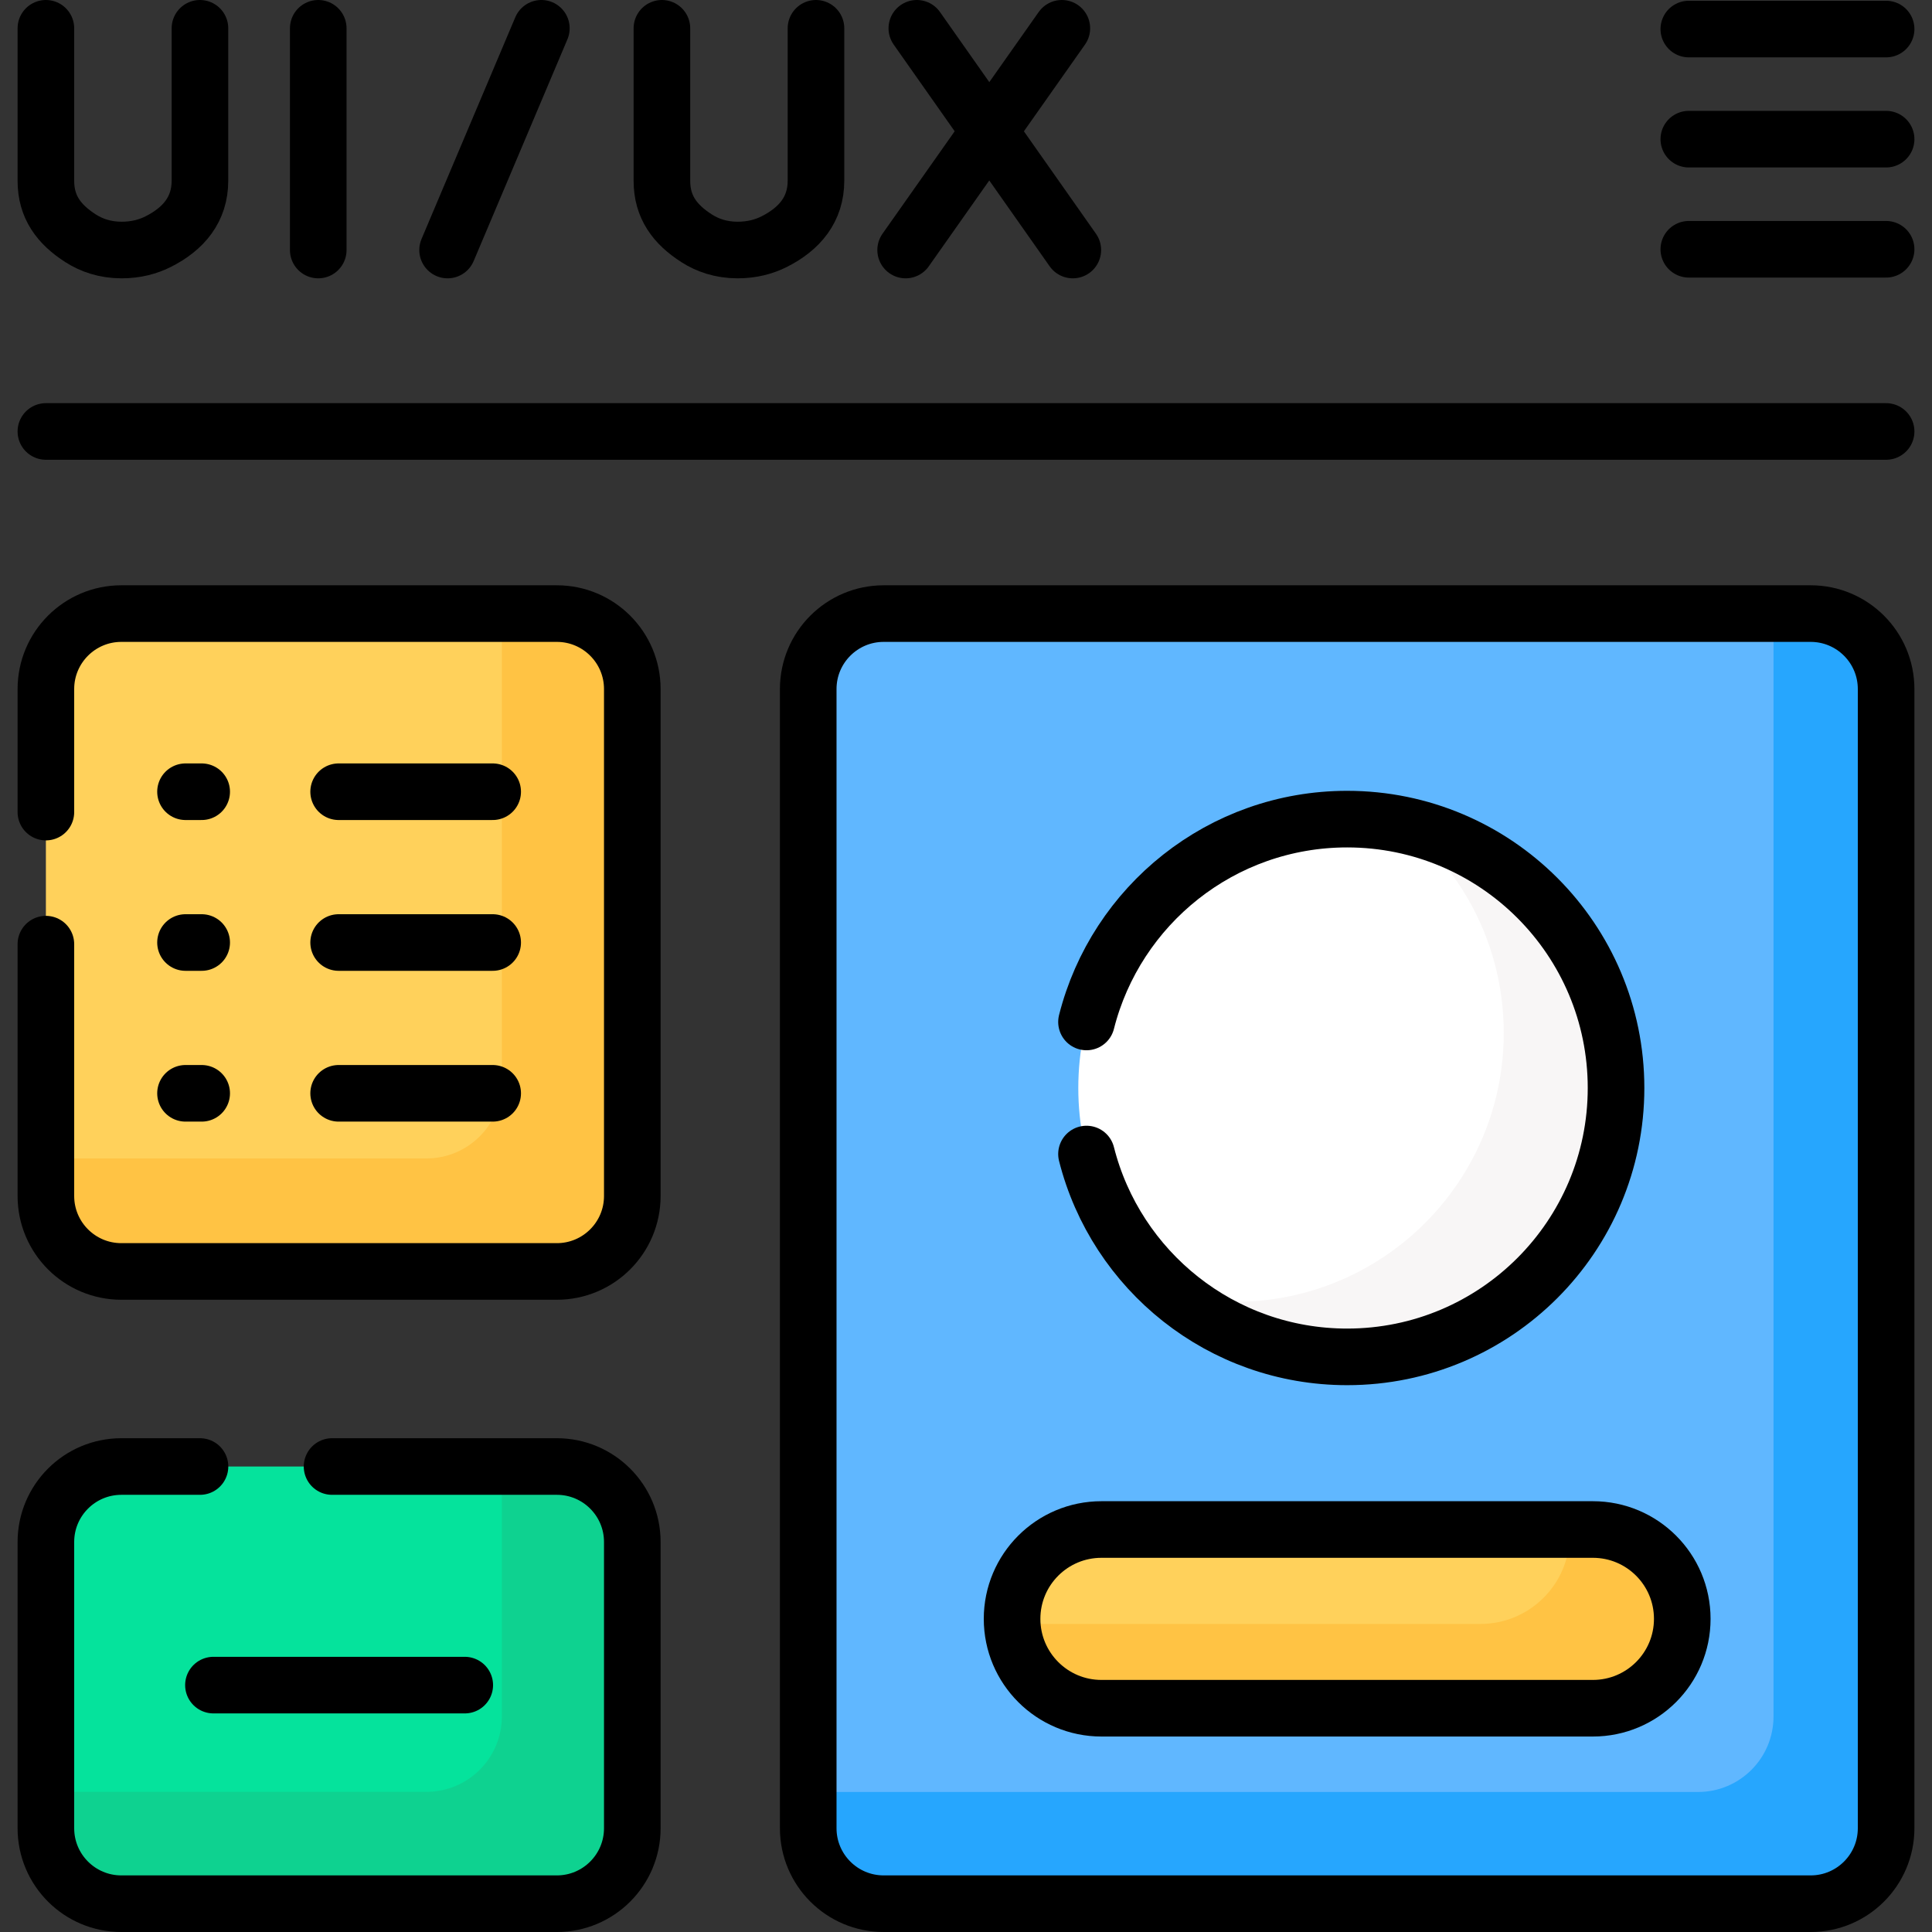
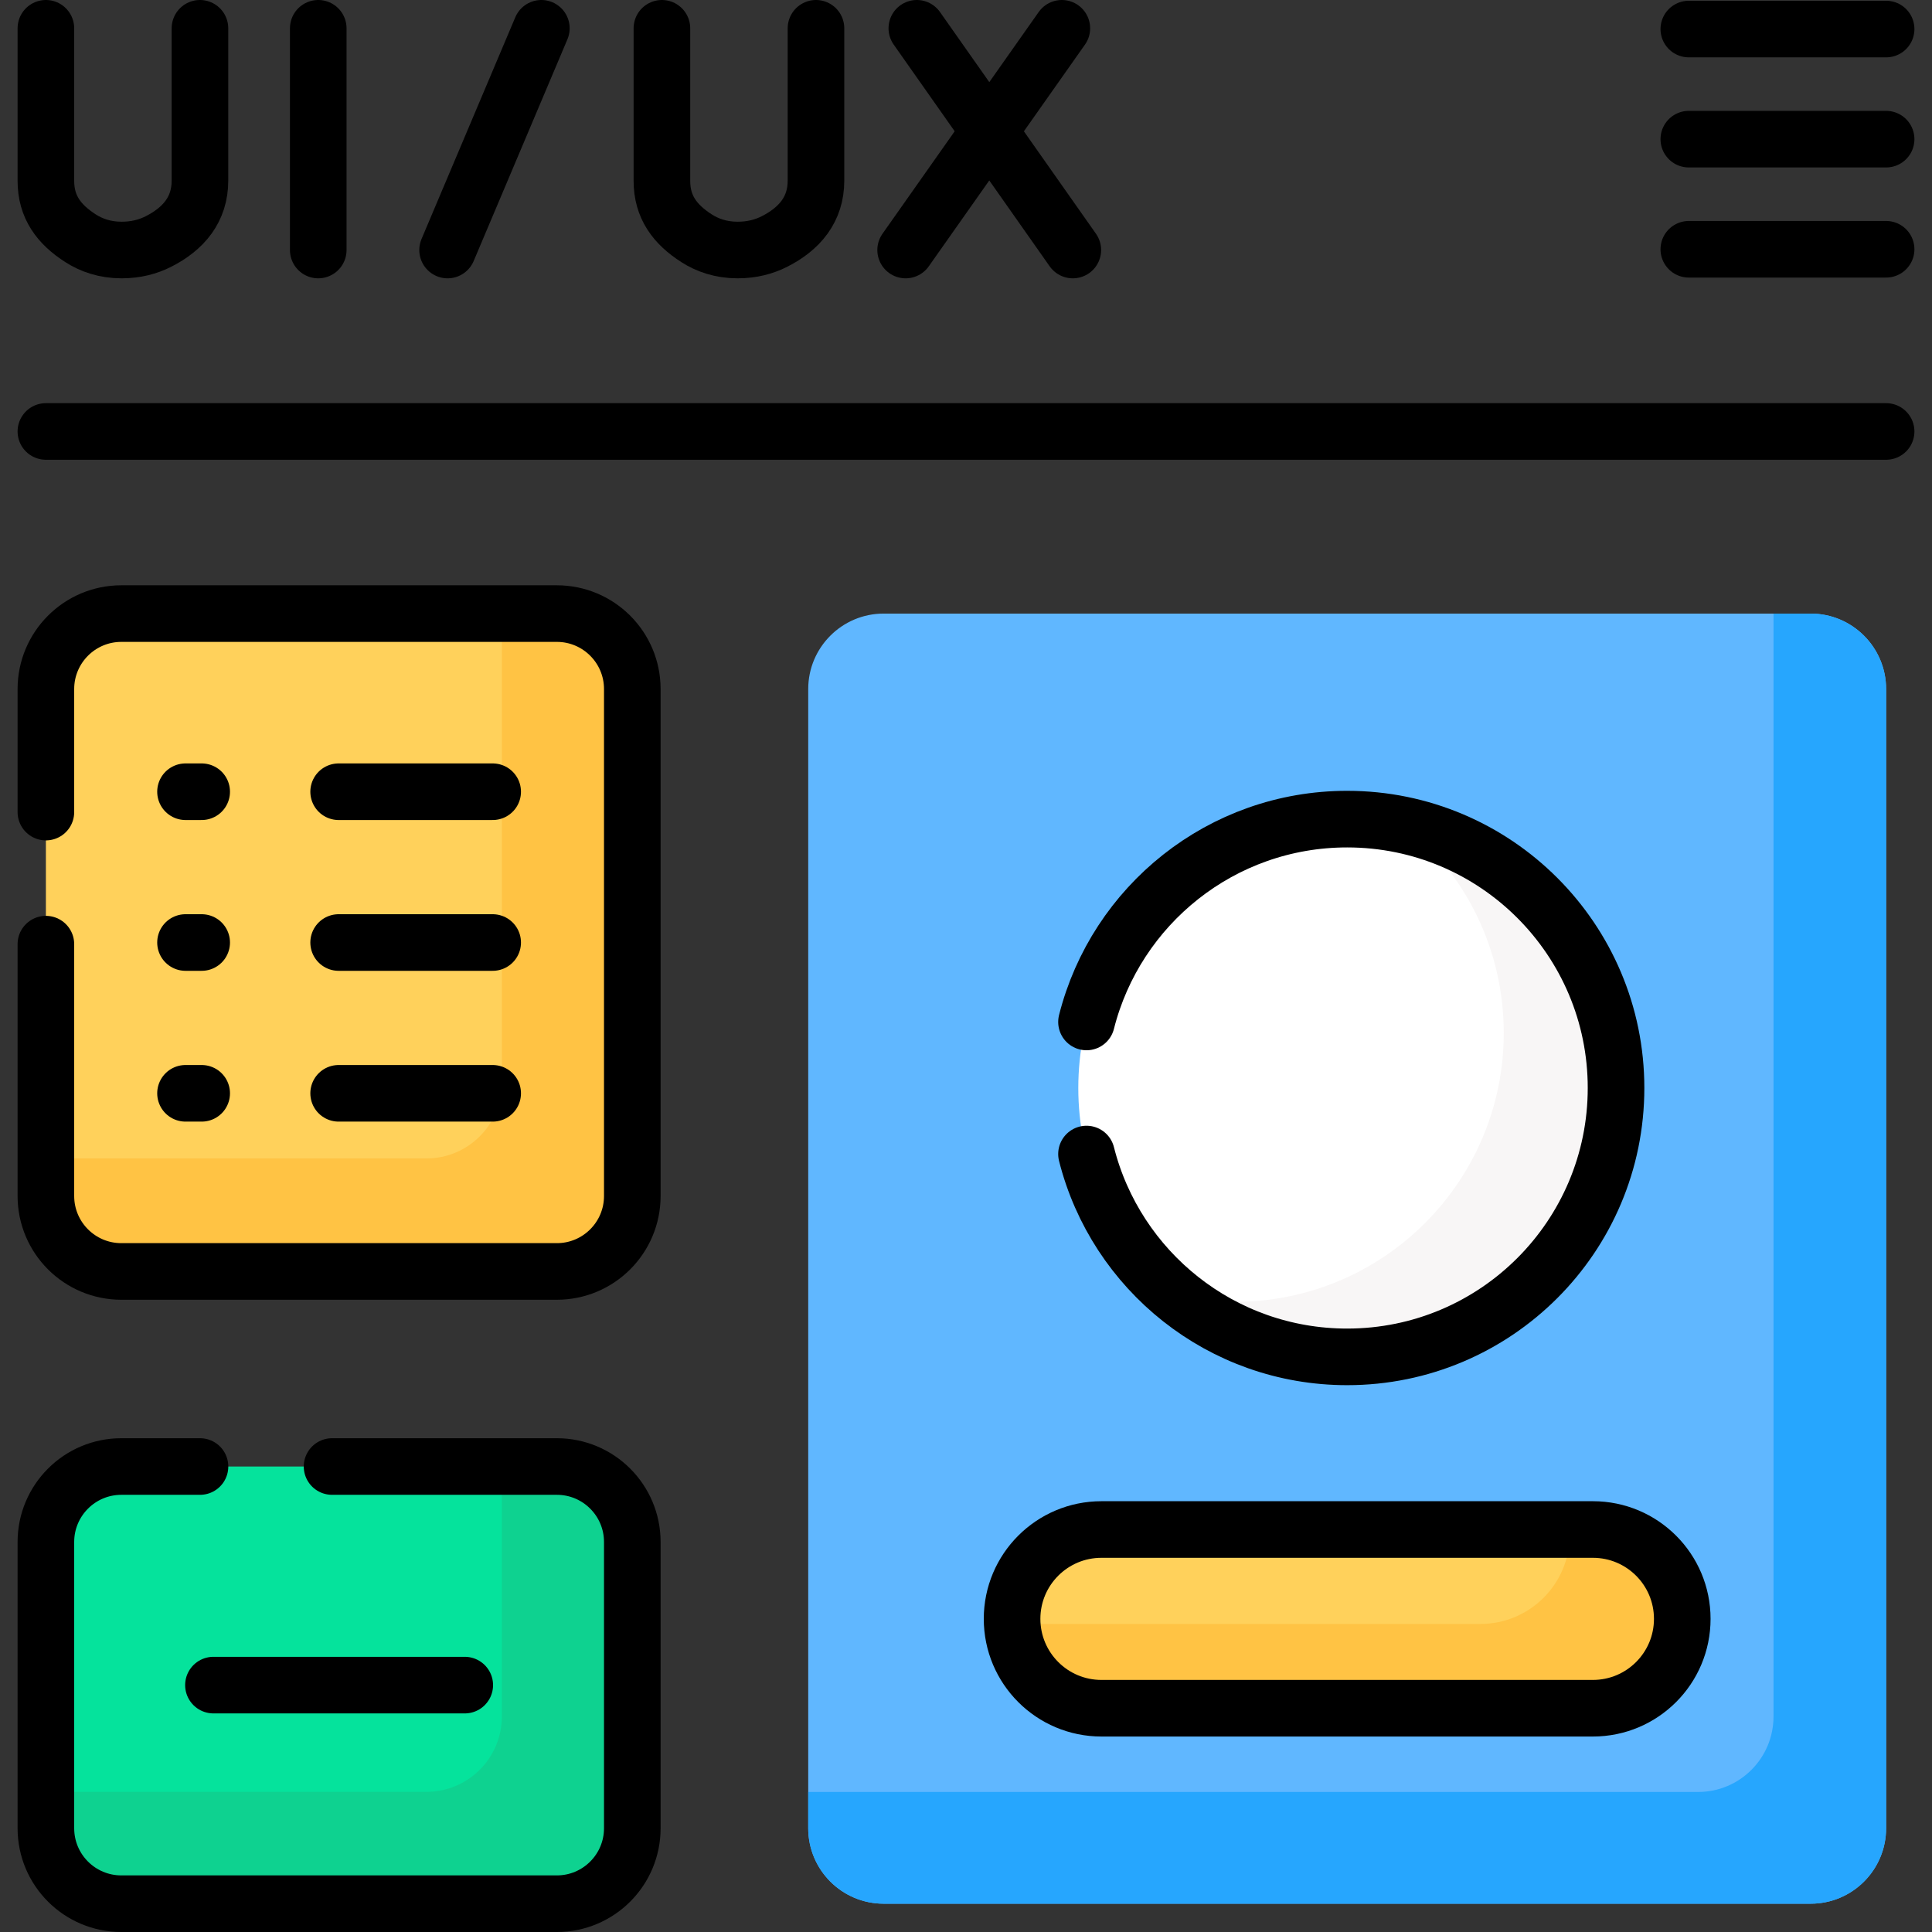
<svg xmlns="http://www.w3.org/2000/svg" version="1.1" id="Capa_1" x="0px" y="0px" viewBox="0 0 512 512" style="enable-background:new 0 0 512 512;" xml:space="preserve">
  <rect x="0" y="0" width="512" height="512" fill="#333333" stroke="none" />
  <g>
    <g>
      <g>
        <g>
          <g>
            <path style="fill:#60B7FF;" d="M479.839,504.5H234.188c-11.046,0-20-8.954-20-20V182.607c0-11.046,8.954-20,20-20h245.651&#10;&#09;&#09;&#09;&#09;&#09;&#09;c11.046,0,20,8.954,20,20V484.5C499.839,495.546,490.885,504.5,479.839,504.5z" />
            <path style="fill:#26A6FE;" d="M479.839,162.607H470v292.286c0,11.046-8.954,20-20,20H214.188v9.607c0,11.046,8.954,20,20,20&#10;&#09;&#09;&#09;&#09;&#09;&#09;h245.651c11.046,0,20-8.954,20-20V182.607C499.839,171.562,490.885,162.607,479.839,162.607z" />
            <circle style="fill:#FFFFFF;" cx="357.014" cy="288.331" r="71.254" />
-             <path style="fill:#F8F6F6;" d="M372.64,218.817c15.8,13.069,25.868,32.823,25.868,54.929c0,39.353-31.901,71.254-71.254,71.254&#10;&#09;&#09;&#09;&#09;&#09;&#09;c-5.371,0-10.596-0.614-15.627-1.74c12.326,10.196,28.14,16.325,45.386,16.325c39.353,0,71.254-31.901,71.254-71.254&#10;&#09;&#09;&#09;&#09;&#09;&#09;C428.268,254.349,404.473,225.943,372.64,218.817z" />
+             <path style="fill:#F8F6F6;" d="M372.64,218.817c15.8,13.069,25.868,32.823,25.868,54.929c0,39.353-31.901,71.254-71.254,71.254&#10;&#09;&#09;&#09;&#09;&#09;&#09;c-5.371,0-10.596-0.614-15.627-1.74c12.326,10.196,28.14,16.325,45.386,16.325c39.353,0,71.254-31.901,71.254-71.254&#10;&#09;&#09;&#09;&#09;&#09;&#09;C428.268,254.349,404.473,225.943,372.64,218.817" />
            <path style="fill:#FFD15B;" d="M422.136,452.698H291.891c-13.079,0-23.681-10.602-23.681-23.681v0&#10;&#09;&#09;&#09;&#09;&#09;&#09;c0-13.079,10.602-23.681,23.681-23.681h130.245c13.079,0,23.681,10.602,23.681,23.681v0&#10;&#09;&#09;&#09;&#09;&#09;&#09;C445.817,442.096,435.215,452.698,422.136,452.698z" />
            <path style="fill:#FFC344;" d="M422.136,405.336h-6.177c0.025,0.445,0.04,0.893,0.04,1.345l0,0&#10;&#09;&#09;&#09;&#09;&#09;&#09;c0,13.079-10.602,23.681-23.681,23.681H268.251c0.697,12.453,11.013,22.336,23.641,22.336h130.245&#10;&#09;&#09;&#09;&#09;&#09;&#09;c13.079,0,23.681-10.602,23.681-23.681v0C445.817,415.939,435.215,405.336,422.136,405.336z" />
          </g>
          <g>
            <path style="fill:#05E39C;" d="M147.567,504.5H32.161c-11.046,0-20-8.954-20-20v-75.857c0-11.046,8.954-20,20-20h115.406&#10;&#09;&#09;&#09;&#09;&#09;&#09;c11.046,0,20,8.954,20,20V484.5C167.567,495.546,158.612,504.5,147.567,504.5z" />
            <path style="fill:#0ED290;" d="M147.567,388.643H133v66.214c0,11.046-8.954,20-20,20H12.161v9.643c0,11.046,8.954,20,20,20&#10;&#09;&#09;&#09;&#09;&#09;&#09;h115.406c11.046,0,20-8.954,20-20v-75.857C167.567,397.597,158.612,388.643,147.567,388.643z" />
          </g>
          <g>
            <path style="fill:#FFD15B;" d="M147.567,336.948H32.161c-11.046,0-20-8.954-20-20V182.607c0-11.046,8.954-20,20-20h115.406&#10;&#09;&#09;&#09;&#09;&#09;&#09;c11.046,0,20,8.954,20,20v134.341C167.567,327.994,158.612,336.948,147.567,336.948z" />
            <path style="fill:#FFC344;" d="M147.567,162.607H133V287c0,11.046-8.954,20-20,20H12.161v9.948c0,11.046,8.954,20,20,20&#10;&#09;&#09;&#09;&#09;&#09;&#09;h115.406c11.046,0,20-8.954,20-20V182.607C167.567,171.562,158.612,162.607,147.567,162.607z" />
          </g>
        </g>
      </g>
    </g>
    <g>
      <line style="fill:none;stroke:#000000;stroke-width:15;stroke-linecap:round;stroke-linejoin:round;stroke-miterlimit:10;" x1="123.165" y1="446.571" x2="56.563" y2="446.571" />
      <g>
        <g>
          <line style="fill:none;stroke:#000000;stroke-width:15;stroke-linecap:round;stroke-linejoin:round;stroke-miterlimit:10;" x1="89.742" y1="209.816" x2="130.565" y2="209.816" />
          <line style="fill:none;stroke:#000000;stroke-width:15;stroke-linecap:round;stroke-linejoin:round;stroke-miterlimit:10;" x1="89.742" y1="249.778" x2="130.565" y2="249.778" />
          <line style="fill:none;stroke:#000000;stroke-width:15;stroke-linecap:round;stroke-linejoin:round;stroke-miterlimit:10;" x1="89.742" y1="289.739" x2="130.565" y2="289.739" />
        </g>
        <g>
          <line style="fill:none;stroke:#000000;stroke-width:15;stroke-linecap:round;stroke-linejoin:round;stroke-miterlimit:10;" x1="49.162" y1="209.816" x2="53.447" y2="209.816" />
          <line style="fill:none;stroke:#000000;stroke-width:15;stroke-linecap:round;stroke-linejoin:round;stroke-miterlimit:10;" x1="49.162" y1="249.778" x2="53.447" y2="249.778" />
          <line style="fill:none;stroke:#000000;stroke-width:15;stroke-linecap:round;stroke-linejoin:round;stroke-miterlimit:10;" x1="49.162" y1="289.739" x2="53.447" y2="289.739" />
        </g>
      </g>
      <g>
        <g>
          <g>
            <line style="fill:none;stroke:#000000;stroke-width:15;stroke-linecap:round;stroke-linejoin:round;stroke-miterlimit:10;" x1="84.339" y1="7.5" x2="84.339" y2="66.259" />
          </g>
          <g>
            <path style="fill:none;stroke:#000000;stroke-width:15;stroke-linecap:round;stroke-linejoin:round;stroke-miterlimit:10;" d="&#10;&#09;&#09;&#09;&#09;&#09;&#09;M12.161,7.5v40.433c0,6.886,3.416,11.522,9.218,15.229c2.826,1.806,6.395,3.092,10.831,3.098&#10;&#09;&#09;&#09;&#09;&#09;&#09;c3.841,0.005,7.052-0.884,9.706-2.221c6.762-3.405,11.074-8.577,11.074-16.148V7.5" />
          </g>
        </g>
        <g>
          <g>
            <line style="fill:none;stroke:#000000;stroke-width:15;stroke-linecap:round;stroke-linejoin:round;stroke-miterlimit:10;" x1="242.971" y1="7.5" x2="284.307" y2="66.259" />
            <line style="fill:none;stroke:#000000;stroke-width:15;stroke-linecap:round;stroke-linejoin:round;stroke-miterlimit:10;" x1="281.398" y1="7.5" x2="240.004" y2="66.259" />
          </g>
          <g>
            <path style="fill:none;stroke:#000000;stroke-width:15;stroke-linecap:round;stroke-linejoin:round;stroke-miterlimit:10;" d="&#10;&#09;&#09;&#09;&#09;&#09;&#09;M175.414,7.5v40.433c0,6.886,3.416,11.522,9.218,15.229c2.826,1.806,6.395,3.092,10.831,3.098&#10;&#09;&#09;&#09;&#09;&#09;&#09;c3.841,0.005,7.052-0.884,9.706-2.221c6.762-3.405,11.074-8.577,11.074-16.148V7.5" />
          </g>
        </g>
        <g>
          <line style="fill:none;stroke:#000000;stroke-width:15;stroke-linecap:round;stroke-linejoin:round;stroke-miterlimit:10;" x1="143.466" y1="7.5" x2="118.618" y2="66.259" />
        </g>
      </g>
      <line style="fill:none;stroke:#000000;stroke-width:15;stroke-linecap:round;stroke-linejoin:round;stroke-miterlimit:10;" x1="12.161" y1="114.341" x2="499.839" y2="114.341" />
      <g>
        <line style="fill:none;stroke:#000000;stroke-width:15;stroke-linecap:round;stroke-linejoin:round;stroke-miterlimit:10;" x1="447.554" y1="7.7" x2="499.839" y2="7.7" />
        <line style="fill:none;stroke:#000000;stroke-width:15;stroke-linecap:round;stroke-linejoin:round;stroke-miterlimit:10;" x1="499.839" y1="36.879" x2="447.554" y2="36.879" />
        <line style="fill:none;stroke:#000000;stroke-width:15;stroke-linecap:round;stroke-linejoin:round;stroke-miterlimit:10;" x1="499.839" y1="66.059" x2="447.554" y2="66.059" />
      </g>
-       <path style="fill:none;stroke:#000000;stroke-width:15;stroke-linecap:round;stroke-linejoin:round;stroke-miterlimit:10;" d="&#10;&#09;&#09;&#09;M479.839,504.5H234.188c-11.046,0-20-8.954-20-20V182.607c0-11.046,8.954-20,20-20h245.651c11.046,0,20,8.954,20,20V484.5&#10;&#09;&#09;&#09;C499.839,495.546,490.885,504.5,479.839,504.5z" />
      <path style="fill:none;stroke:#000000;stroke-width:15;stroke-linecap:round;stroke-linejoin:round;stroke-miterlimit:10;" d="&#10;&#09;&#09;&#09;M53,388.643H32.161c-11.046,0-20,8.954-20,20V484.5c0,11.046,8.954,20,20,20h115.406c11.046,0,20-8.954,20-20v-75.857&#10;&#09;&#09;&#09;c0-11.046-8.954-20-20-20H88" />
      <path style="fill:none;stroke:#000000;stroke-width:15;stroke-linecap:round;stroke-linejoin:round;stroke-miterlimit:10;" d="&#10;&#09;&#09;&#09;M12.161,250.211v66.737c0,11.046,8.954,20,20,20h115.406c11.046,0,20-8.954,20-20V182.607c0-11.046-8.954-20-20-20H32.161&#10;&#09;&#09;&#09;c-11.046,0-20,8.954-20,20v32.604" />
      <path style="fill:none;stroke:#000000;stroke-width:15;stroke-linecap:round;stroke-linejoin:round;stroke-miterlimit:10;" d="&#10;&#09;&#09;&#09;M287.932,305.831c7.801,30.89,35.768,53.754,69.082,53.754c39.353,0,71.254-31.901,71.254-71.254&#10;&#09;&#09;&#09;c0-39.353-31.901-71.254-71.254-71.254c-33.313,0-61.28,22.864-69.082,53.754" />
      <path style="fill:none;stroke:#000000;stroke-width:15;stroke-linecap:round;stroke-linejoin:round;stroke-miterlimit:10;" d="&#10;&#09;&#09;&#09;M422.136,452.698H291.891c-13.079,0-23.681-10.602-23.681-23.681v0c0-13.079,10.602-23.681,23.681-23.681h130.245&#10;&#09;&#09;&#09;c13.079,0,23.681,10.602,23.681,23.681v0C445.817,442.096,435.215,452.698,422.136,452.698z" />
    </g>
  </g>
  <g>
</g>
  <g>
</g>
  <g>
</g>
  <g>
</g>
  <g>
</g>
  <g>
</g>
  <g>
</g>
  <g>
</g>
  <g>
</g>
  <g>
</g>
  <g>
</g>
  <g>
</g>
  <g>
</g>
  <g>
</g>
  <g>
</g>
</svg>